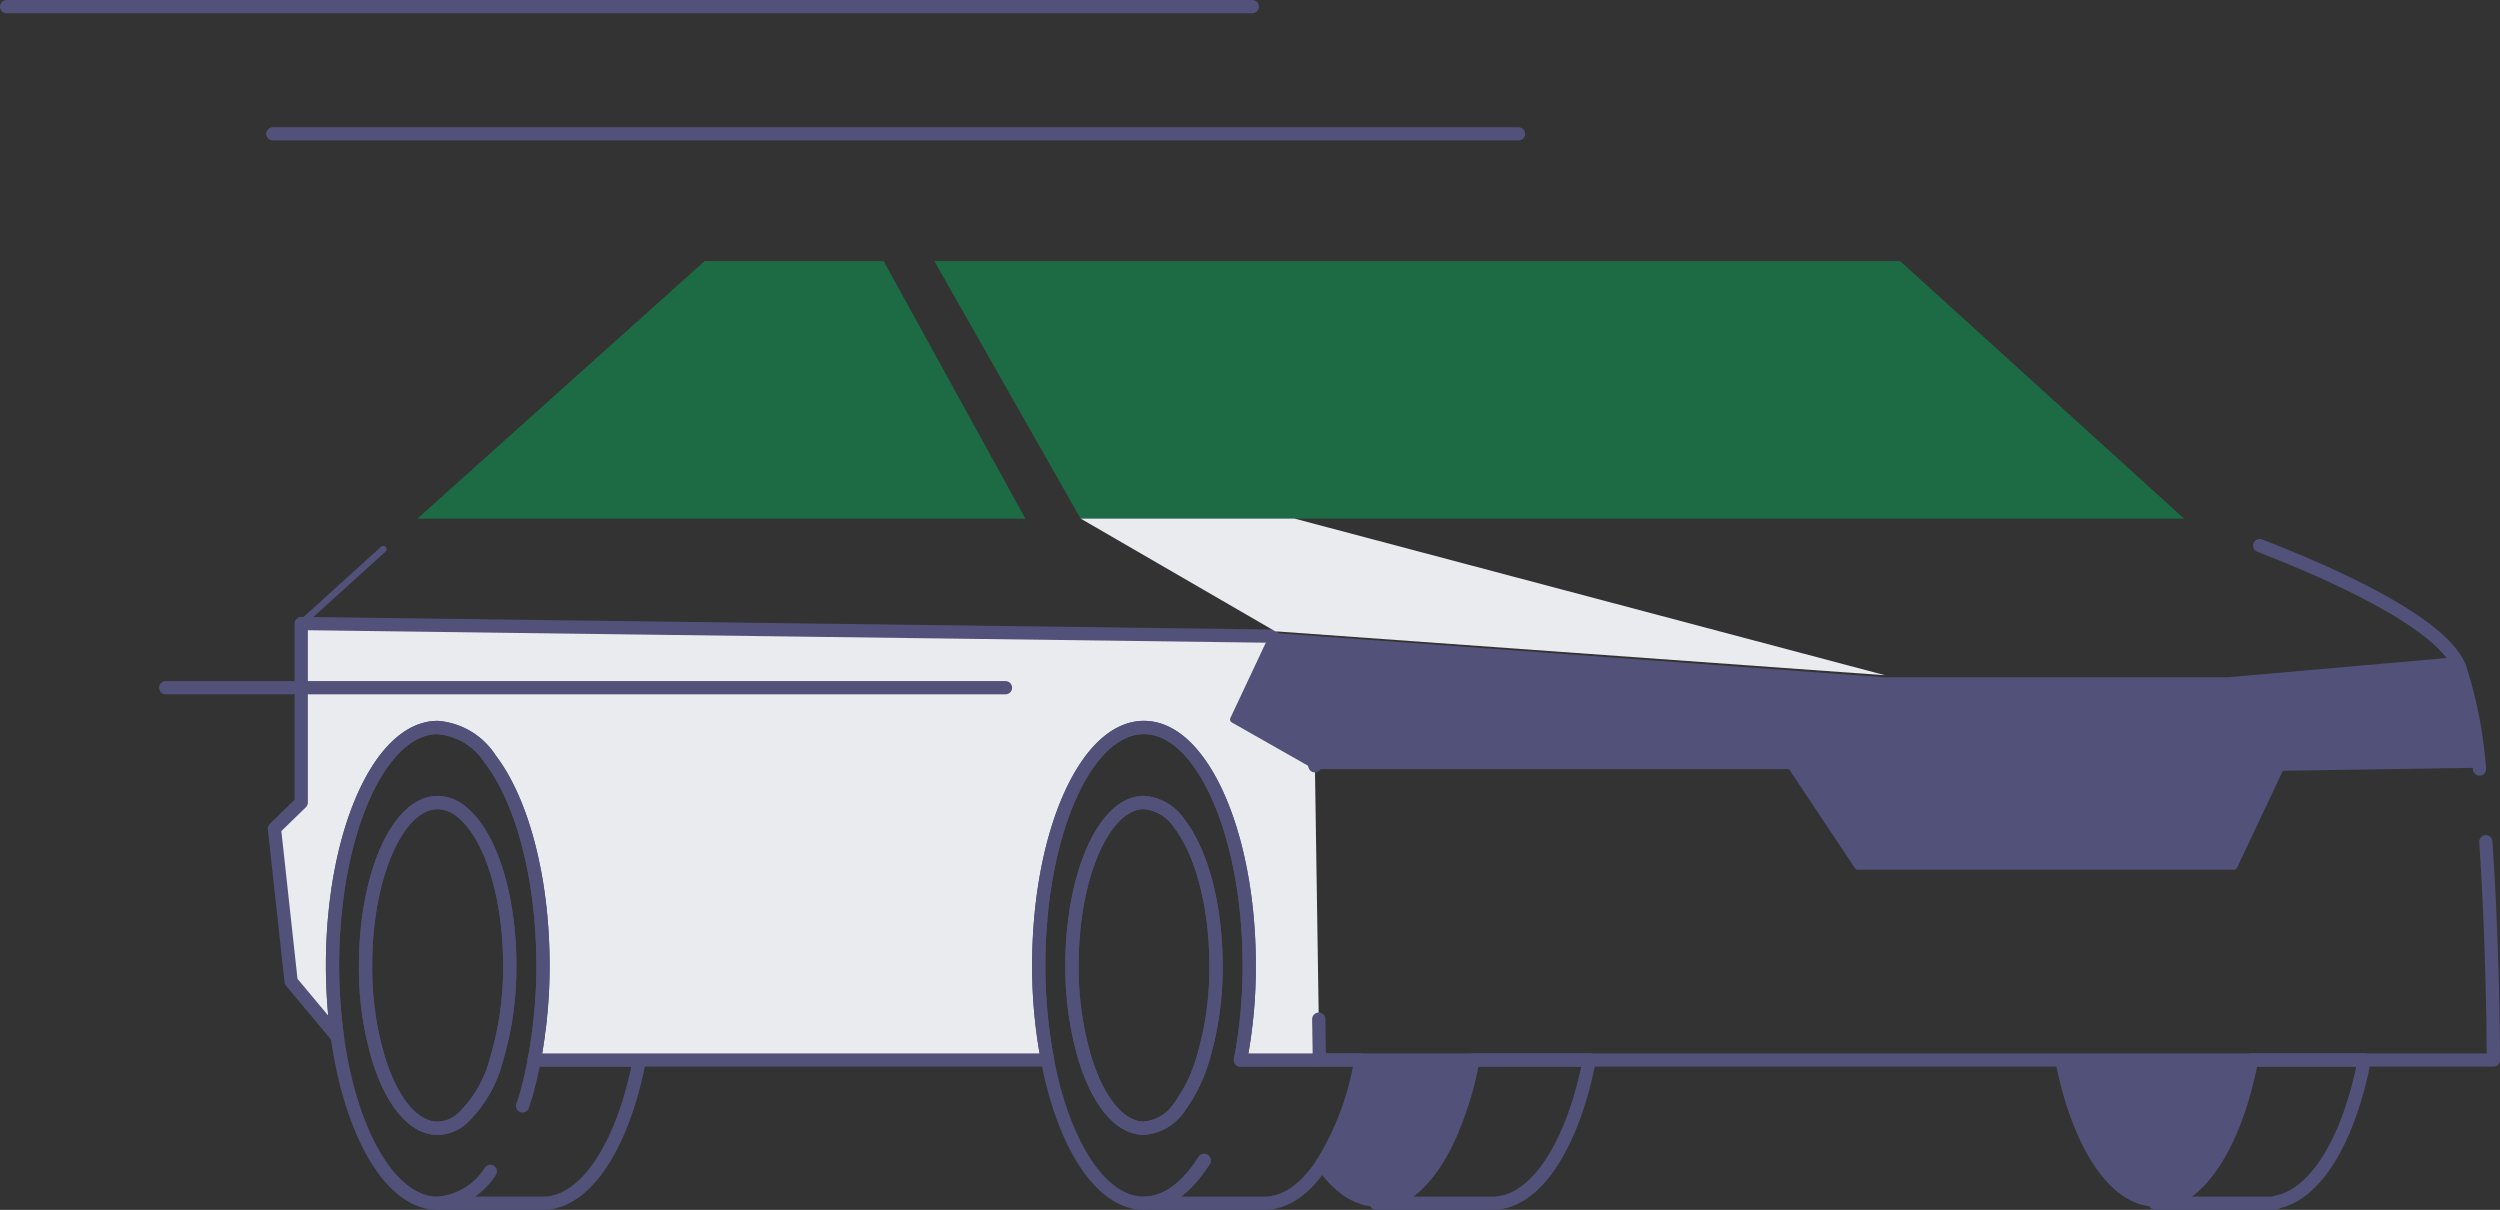
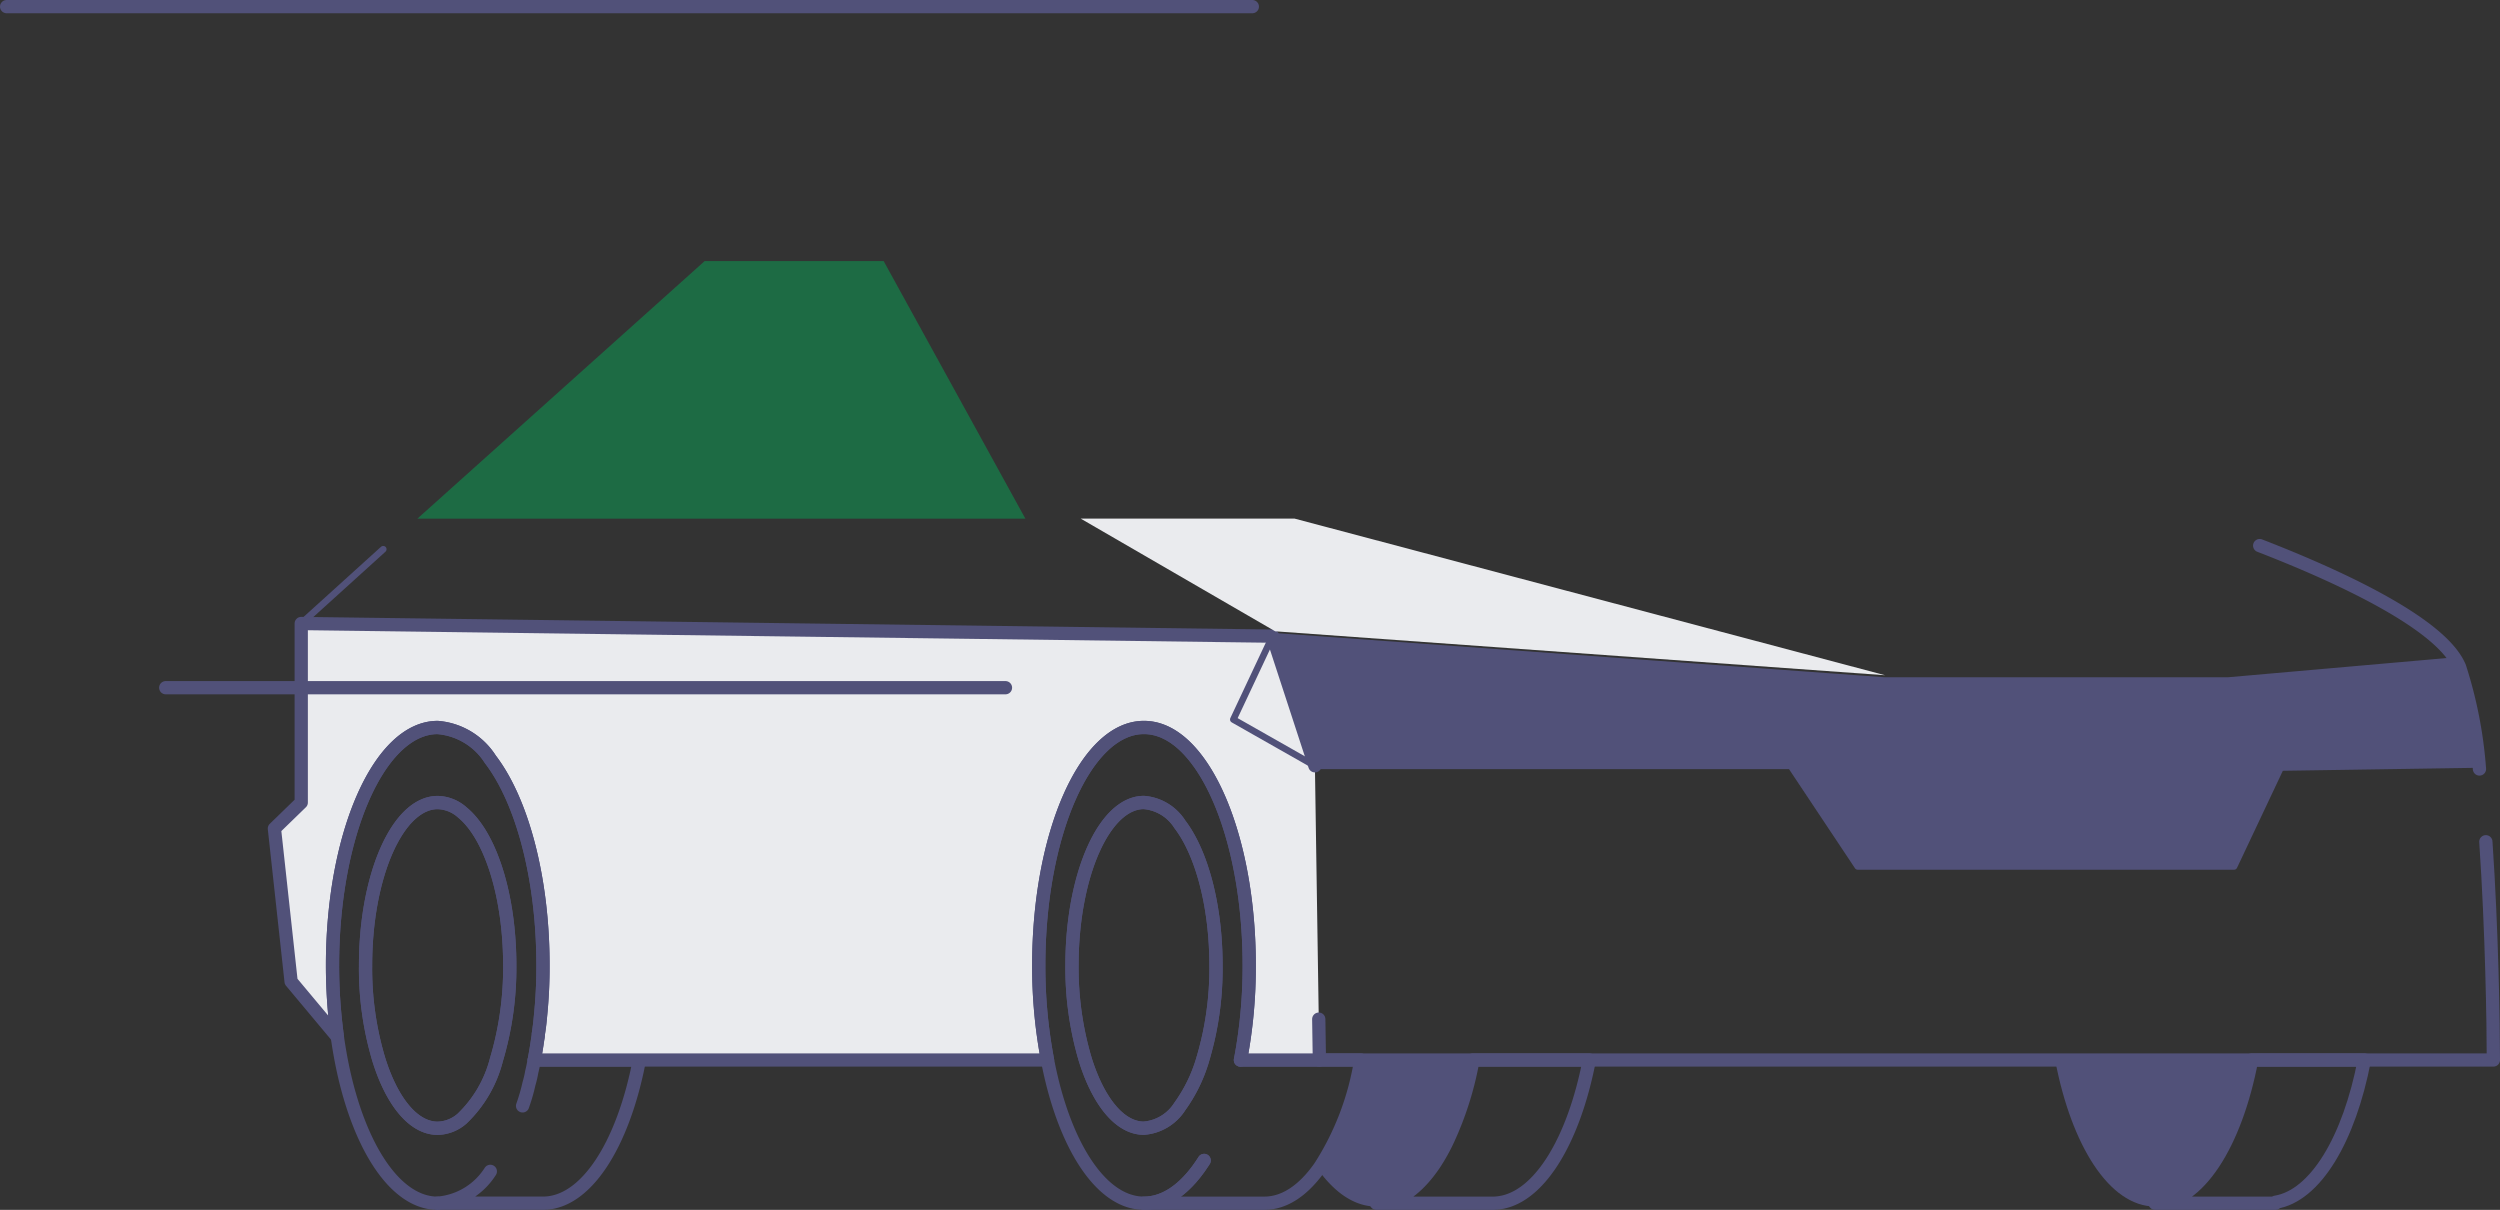
<svg xmlns="http://www.w3.org/2000/svg" width="188.541" height="91.243" viewBox="0 0 188.541 91.243">
  <rect x="0" y="0" width="188.541" height="91.243" fill="#333333" stroke="none" />
  <g data-name="Group 7861">
    <path data-name="Path 3293" d="M28.834 76.019a13.9 13.9 0 0 0 .484-1.671 7.725 7.725 0 0 0 .205-.879c.073-.293.132-.6.191-.909h7.929c-1.216 6.361-4.016 10.8-7.27 10.8h-7.944a5.2 5.2 0 0 0 3.972-2.4" transform="translate(10.577 7.381)" style="fill:none;stroke:#515179;stroke-linecap:round;stroke-linejoin:round" />
    <path data-name="Path 3294" d="M66.053 72.56h9.072a21.035 21.035 0 0 1-3.063 8.046c-1.216 1.744-2.653 2.755-4.206 2.755h-9.087c1.7 0 3.254-1.187 4.544-3.224" transform="translate(27.499 7.381)" style="fill:none;stroke:#515179;stroke-linecap:round;stroke-linejoin:round" />
    <path data-name="Path 3295" d="M120.4 72.56c-1.216 6.361-4.031 10.8-7.284 10.8s-6.068-4.441-7.284-10.8z" transform="translate(49.412 7.381)" style="fill:#515179" />
    <path data-name="Path 3296" d="M120.4 72.56c-1.216 6.361-4.031 10.8-7.284 10.8s-6.068-4.441-7.284-10.8z" transform="translate(49.412 7.381)" style="stroke-width:.5px;fill:none;stroke:#515179;stroke-linecap:round;stroke-linejoin:round" />
    <path data-name="Path 3297" d="M126.584 72.56c-1.143 5.965-3.693 10.245-6.7 10.729v.073H110.8c3.254 0 6.068-4.441 7.284-10.8z" transform="translate(51.727 7.381)" style="fill:none;stroke:#515179;stroke-linecap:round;stroke-linejoin:round" />
    <path data-name="Path 3298" d="M86.792 72.56c-1.187 6.156-3.855 10.523-6.976 10.787a2.166 2.166 0 0 1-.308.015h-8.779c1.627 0 3.136-1.1 4.4-2.99a14.31 14.31 0 0 0 .953-1.7 24.574 24.574 0 0 0 1.935-6.112z" transform="translate(33.068 7.381)" style="fill:none;stroke:#515179;stroke-linecap:round;stroke-linejoin:round" />
    <path data-name="Path 3299" d="M79.359 72.56a24.575 24.575 0 0 1-1.935 6.112 14.313 14.313 0 0 1-.953 1.7c-1.26 1.891-2.77 2.99-4.4 2.99-1.554 0-3-1.011-4.236-2.755A21.035 21.035 0 0 0 70.9 72.56z" transform="translate(31.723 7.381)" style="fill:#515179" />
    <path data-name="Path 3300" d="M79.359 72.56a24.575 24.575 0 0 1-1.935 6.112 14.313 14.313 0 0 1-.953 1.7c-1.26 1.891-2.77 2.99-4.4 2.99-1.554 0-3-1.011-4.236-2.755A21.035 21.035 0 0 0 70.9 72.56z" transform="translate(31.723 7.381)" style="stroke-width:.5px;fill:none;stroke:#515179;stroke-linecap:round;stroke-linejoin:round" />
-     <path data-name="Path 3301" d="M142.239 50.876H59.022L47.985 31.45h72.835z" transform="translate(22.478 -11.761)" style="fill:#1d6b44" />
    <path data-name="Path 3302" d="m56.549 31.45 10.688 19.426h-45.85L43.052 31.45z" transform="translate(10.092 -11.762)" style="fill:#1d6b44" />
    <path data-name="Path 3303" d="M92.837 83.018h-5.951a37.637 37.637 0 0 0 .66-7.138c0-6.1-1.348-11.476-3.4-14.715-1.29-2.037-2.843-3.224-4.543-3.224-4.382 0-7.929 8.032-7.929 17.939a37.639 37.639 0 0 0 .66 7.138H33.625c.1-.513.191-1.055.264-1.6a1.662 1.662 0 0 0 .044-.366c.088-.484.132-.967.176-1.466a36.908 36.908 0 0 0 .176-3.708c0-6.639-1.6-12.443-3.972-15.536a5.2 5.2 0 0 0-3.972-2.4c-4.382 0-7.929 8.032-7.929 17.939a39.646 39.646 0 0 0 .366 5.394L15.289 77.1l-1.26-11.535 2.023-1.965V50.1l73.253.953 2.829 8.662.366 1.114" transform="translate(6.666 -3.077)" style="fill:#eaebee" />
    <path data-name="Path 3304" d="M92.837 83.018h-5.951a37.637 37.637 0 0 0 .66-7.138c0-6.1-1.348-11.476-3.4-14.715-1.29-2.037-2.843-3.224-4.543-3.224-4.382 0-7.929 8.032-7.929 17.939a37.639 37.639 0 0 0 .66 7.138H33.625c.1-.513.191-1.055.264-1.6a1.662 1.662 0 0 0 .044-.366c.088-.484.132-.967.176-1.466a36.908 36.908 0 0 0 .176-3.708c0-6.639-1.6-12.443-3.972-15.536a5.2 5.2 0 0 0-3.972-2.4c-4.382 0-7.929 8.032-7.929 17.939a39.646 39.646 0 0 0 .366 5.394L15.289 77.1l-1.26-11.535 2.023-1.965V50.1l73.253.953 2.829 8.662.366 1.114" transform="translate(6.666 -3.077)" style="fill:none;stroke:#515179;stroke-linecap:round;stroke-linejoin:round" />
    <path data-name="Path 3305" d="M68.572 80.527a37.639 37.639 0 0 0 .66-7.138c0-6.1-1.348-11.476-3.4-14.715-1.29-2.037-2.843-3.224-4.544-3.224-4.382 0-7.929 8.032-7.929 17.939a37.638 37.638 0 0 0 .66 7.138c1.216 6.361 4.016 10.8 7.27 10.8 1.7 0 3.254-1.187 4.544-3.224m-.117-7.577A11.649 11.649 0 0 1 64 84.03a3.548 3.548 0 0 1-2.711 1.642c-1.817 0-3.43-2.023-4.412-5.144a24.3 24.3 0 0 1-1.011-7.138c0-6.786 2.433-12.282 5.423-12.282A3.548 3.548 0 0 1 64 62.749c1.627 2.125 2.726 6.1 2.726 10.641a23.824 23.824 0 0 1-1.012 7.137z" transform="translate(24.98 -.586)" style="fill:none;stroke:#515179;stroke-linecap:round;stroke-linejoin:round" />
    <path data-name="Path 3306" d="M65.929 71.592a23.824 23.824 0 0 1-1.011 7.138 11.649 11.649 0 0 1-1.715 3.5 3.548 3.548 0 0 1-2.711 1.642c-1.817 0-3.43-2.023-4.412-5.144a24.3 24.3 0 0 1-1.011-7.138c0-6.786 2.433-12.282 5.423-12.282a3.548 3.548 0 0 1 2.708 1.644c1.63 2.125 2.729 6.097 2.729 10.64z" transform="translate(25.776 1.212)" style="fill:none;stroke:#515179;stroke-linecap:round;stroke-linejoin:round" />
    <path data-name="Path 3307" d="M32.232 80.527c.1-.528.191-1.055.264-1.6a1.662 1.662 0 0 0 .044-.366c.073-.484.132-.967.176-1.466a36.908 36.908 0 0 0 .176-3.708c0-6.639-1.6-12.443-3.972-15.536a5.2 5.2 0 0 0-3.972-2.4c-4.382 0-7.929 8.032-7.929 17.939a39.646 39.646 0 0 0 .366 5.394c1.011 7.27 4.016 12.546 7.563 12.546m4.426-10.8a9.339 9.339 0 0 1-2.565 4.4 2.872 2.872 0 0 1-1.861.747c-1.832 0-3.444-2.023-4.426-5.144a23.824 23.824 0 0 1-1.011-7.138c0-6.786 2.433-12.282 5.438-12.282a2.872 2.872 0 0 1 1.861.747c2.1 1.715 3.576 6.229 3.576 11.535a24.228 24.228 0 0 1-1.012 7.132z" transform="translate(8.058 -.586)" style="fill:none;stroke:#515179;stroke-linecap:round;stroke-linejoin:round" />
    <path data-name="Path 3308" d="M29.594 71.592a24.229 24.229 0 0 1-1.011 7.138 9.338 9.338 0 0 1-2.565 4.4 2.871 2.871 0 0 1-1.861.747c-1.832 0-3.444-2.023-4.426-5.144a23.824 23.824 0 0 1-1.011-7.138c0-6.786 2.433-12.282 5.438-12.282a2.872 2.872 0 0 1 1.861.747c2.095 1.712 3.575 6.226 3.575 11.532z" transform="translate(8.85 1.212)" style="fill:none;stroke:#515179;stroke-linecap:round;stroke-linejoin:round" />
-     <path data-name="Path 3309" d="M66.328 50.751 112.47 54.1h25.94l17.19-1.511s1.117 1.277 1.707 7.838l-14.944.229-3.522 7.46h-28.379l-5.049-7.586H69.525l-6.153-3.494z" transform="translate(29.642 -2.774)" style="fill:#515179" />
+     <path data-name="Path 3309" d="M66.328 50.751 112.47 54.1h25.94l17.19-1.511s1.117 1.277 1.707 7.838l-14.944.229-3.522 7.46h-28.379l-5.049-7.586H69.525z" transform="translate(29.642 -2.774)" style="fill:#515179" />
    <path data-name="Path 3310" d="M66.328 50.751 112.47 54.1h25.94l17.19-1.511s1.117 1.277 1.707 7.838l-14.944.229-3.522 7.46h-28.379l-5.049-7.586H69.525l-6.153-3.494z" transform="translate(29.642 -2.774)" style="stroke-width:.5px;fill:none;stroke:#515179;stroke-linecap:round;stroke-linejoin:round" />
    <path data-name="Path 3311" d="m80.769 52.729-65.36-.85 6.185-5.6" transform="translate(7.308 -4.856)" style="stroke-width:.5px;fill:none;stroke:#515179;stroke-linecap:round;stroke-linejoin:round" />
    <path data-name="Path 3312" d="M155.785 61.33c.457 6.7.567 13.752.567 16.459H67.814l-.047-3.081" transform="translate(31.689 2.152)" style="fill:none;stroke:#515179;stroke-linecap:round;stroke-linejoin:round" />
    <path data-name="Path 3313" d="M116.184 46.091c5.657 2.191 13.685 5.811 15.074 9.159a32.78 32.78 0 0 1 1.5 7.687" transform="translate(54.234 -4.944)" style="fill:none;stroke:#515179;stroke-linecap:round;stroke-linejoin:round" />
    <path data-name="Path 3314" d="m55.515 44.7 14.671 8.5 45.995 3.314L71.643 44.7z" transform="translate(25.984 -5.59)" style="fill:#eaebee" />
    <path data-name="Line 55" transform="translate(.5 .5)" style="fill:none;stroke:#515179;stroke-linecap:round;stroke-linejoin:round" d="M93.946 0H0" />
-     <path data-name="Line 56" transform="translate(20.578 10.094)" style="fill:none;stroke:#515179;stroke-linecap:round;stroke-linejoin:round" d="M93.946 0H0" />
    <path data-name="Line 57" transform="translate(12.499 51.864)" style="fill:none;stroke:#515179;stroke-linecap:round;stroke-linejoin:round" d="M63.33 0H0" />
  </g>
</svg>